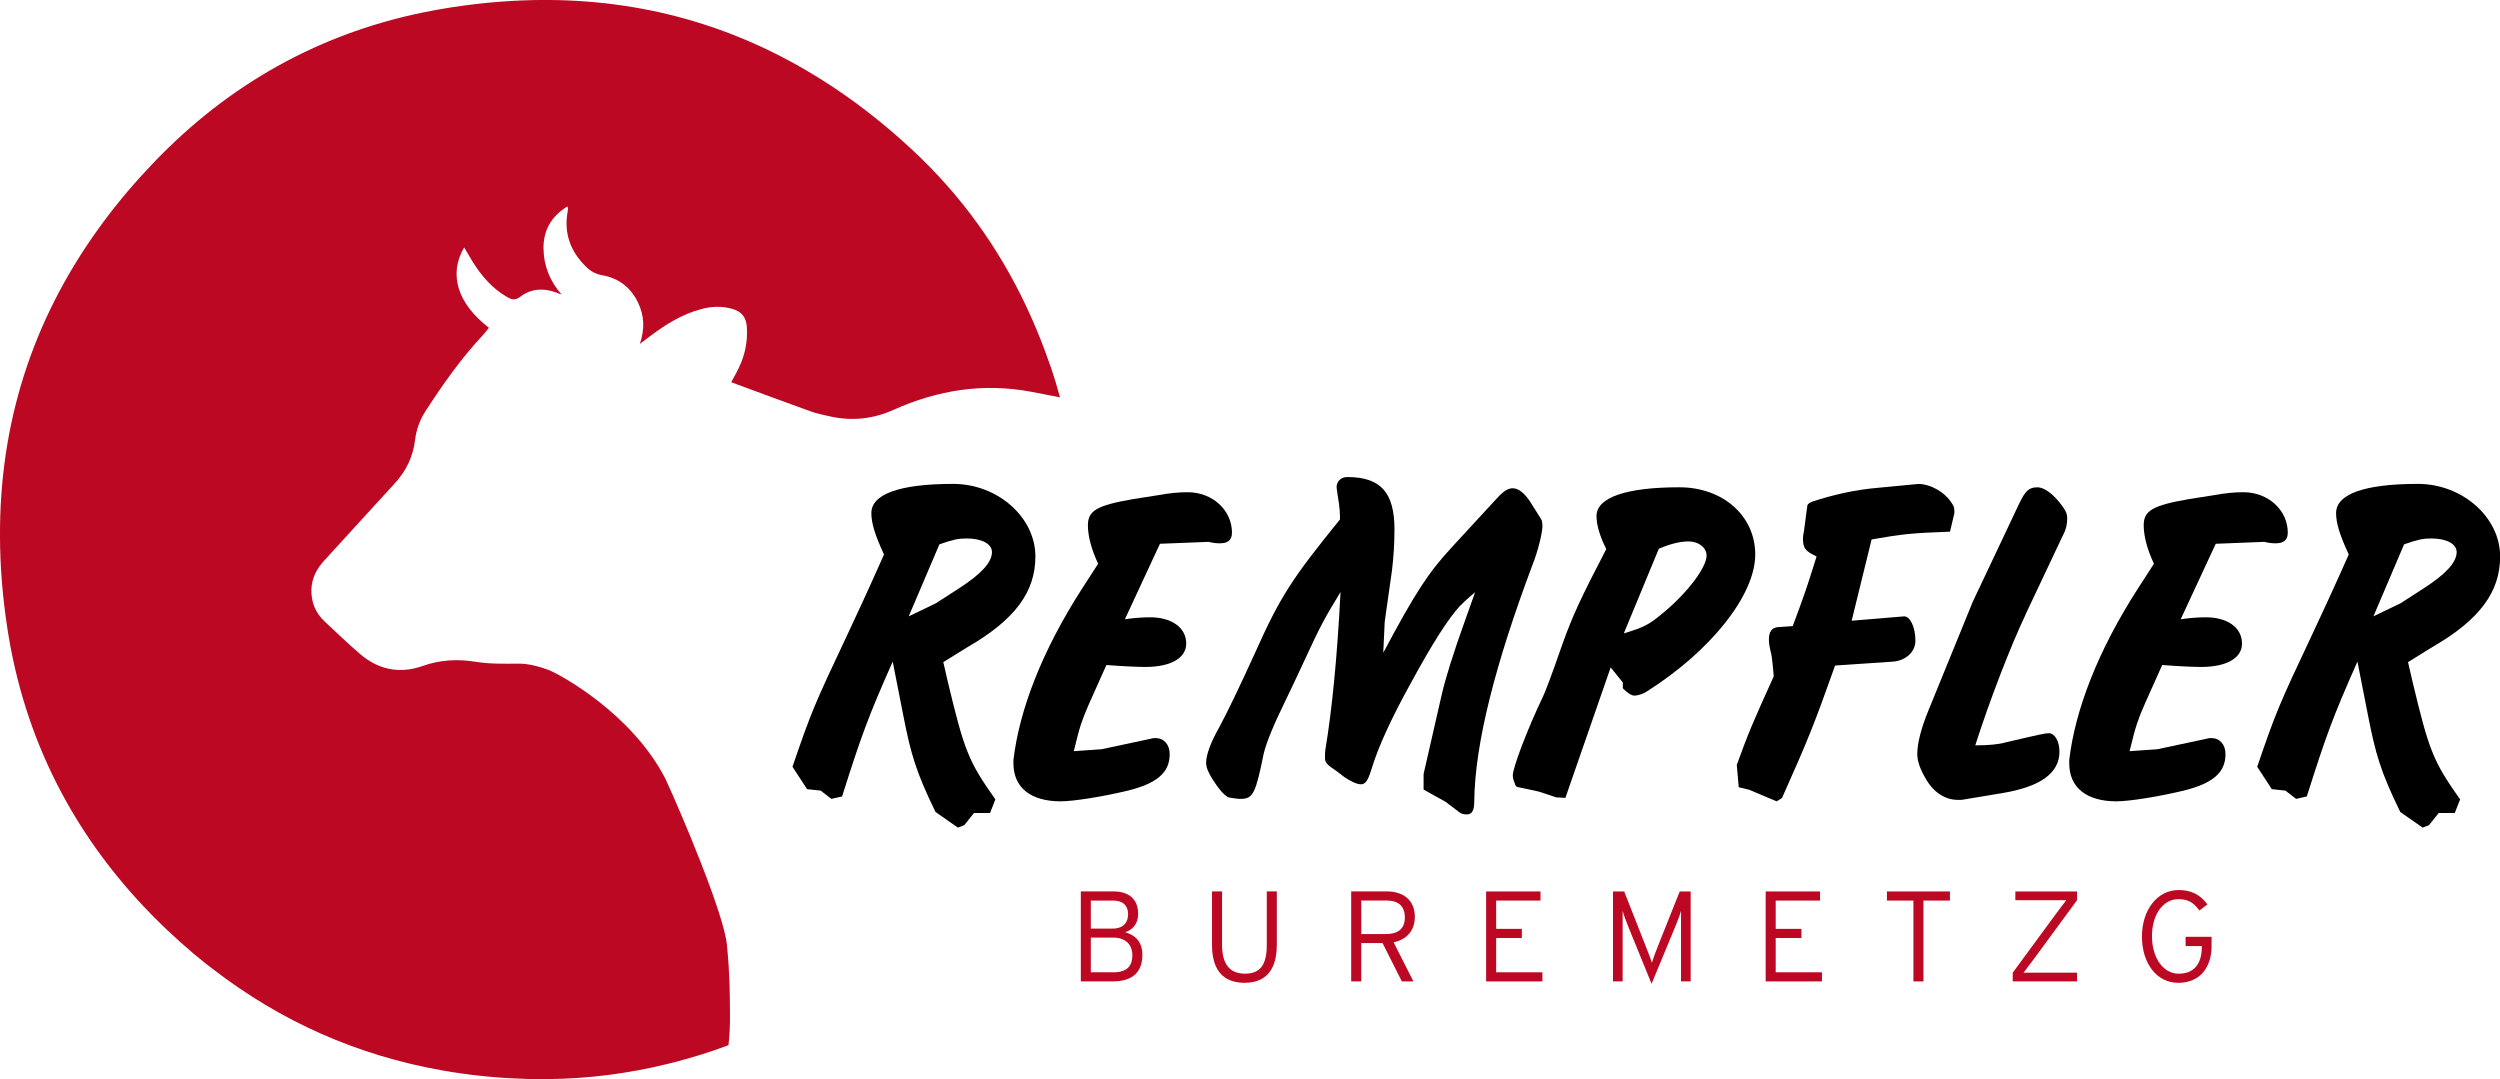
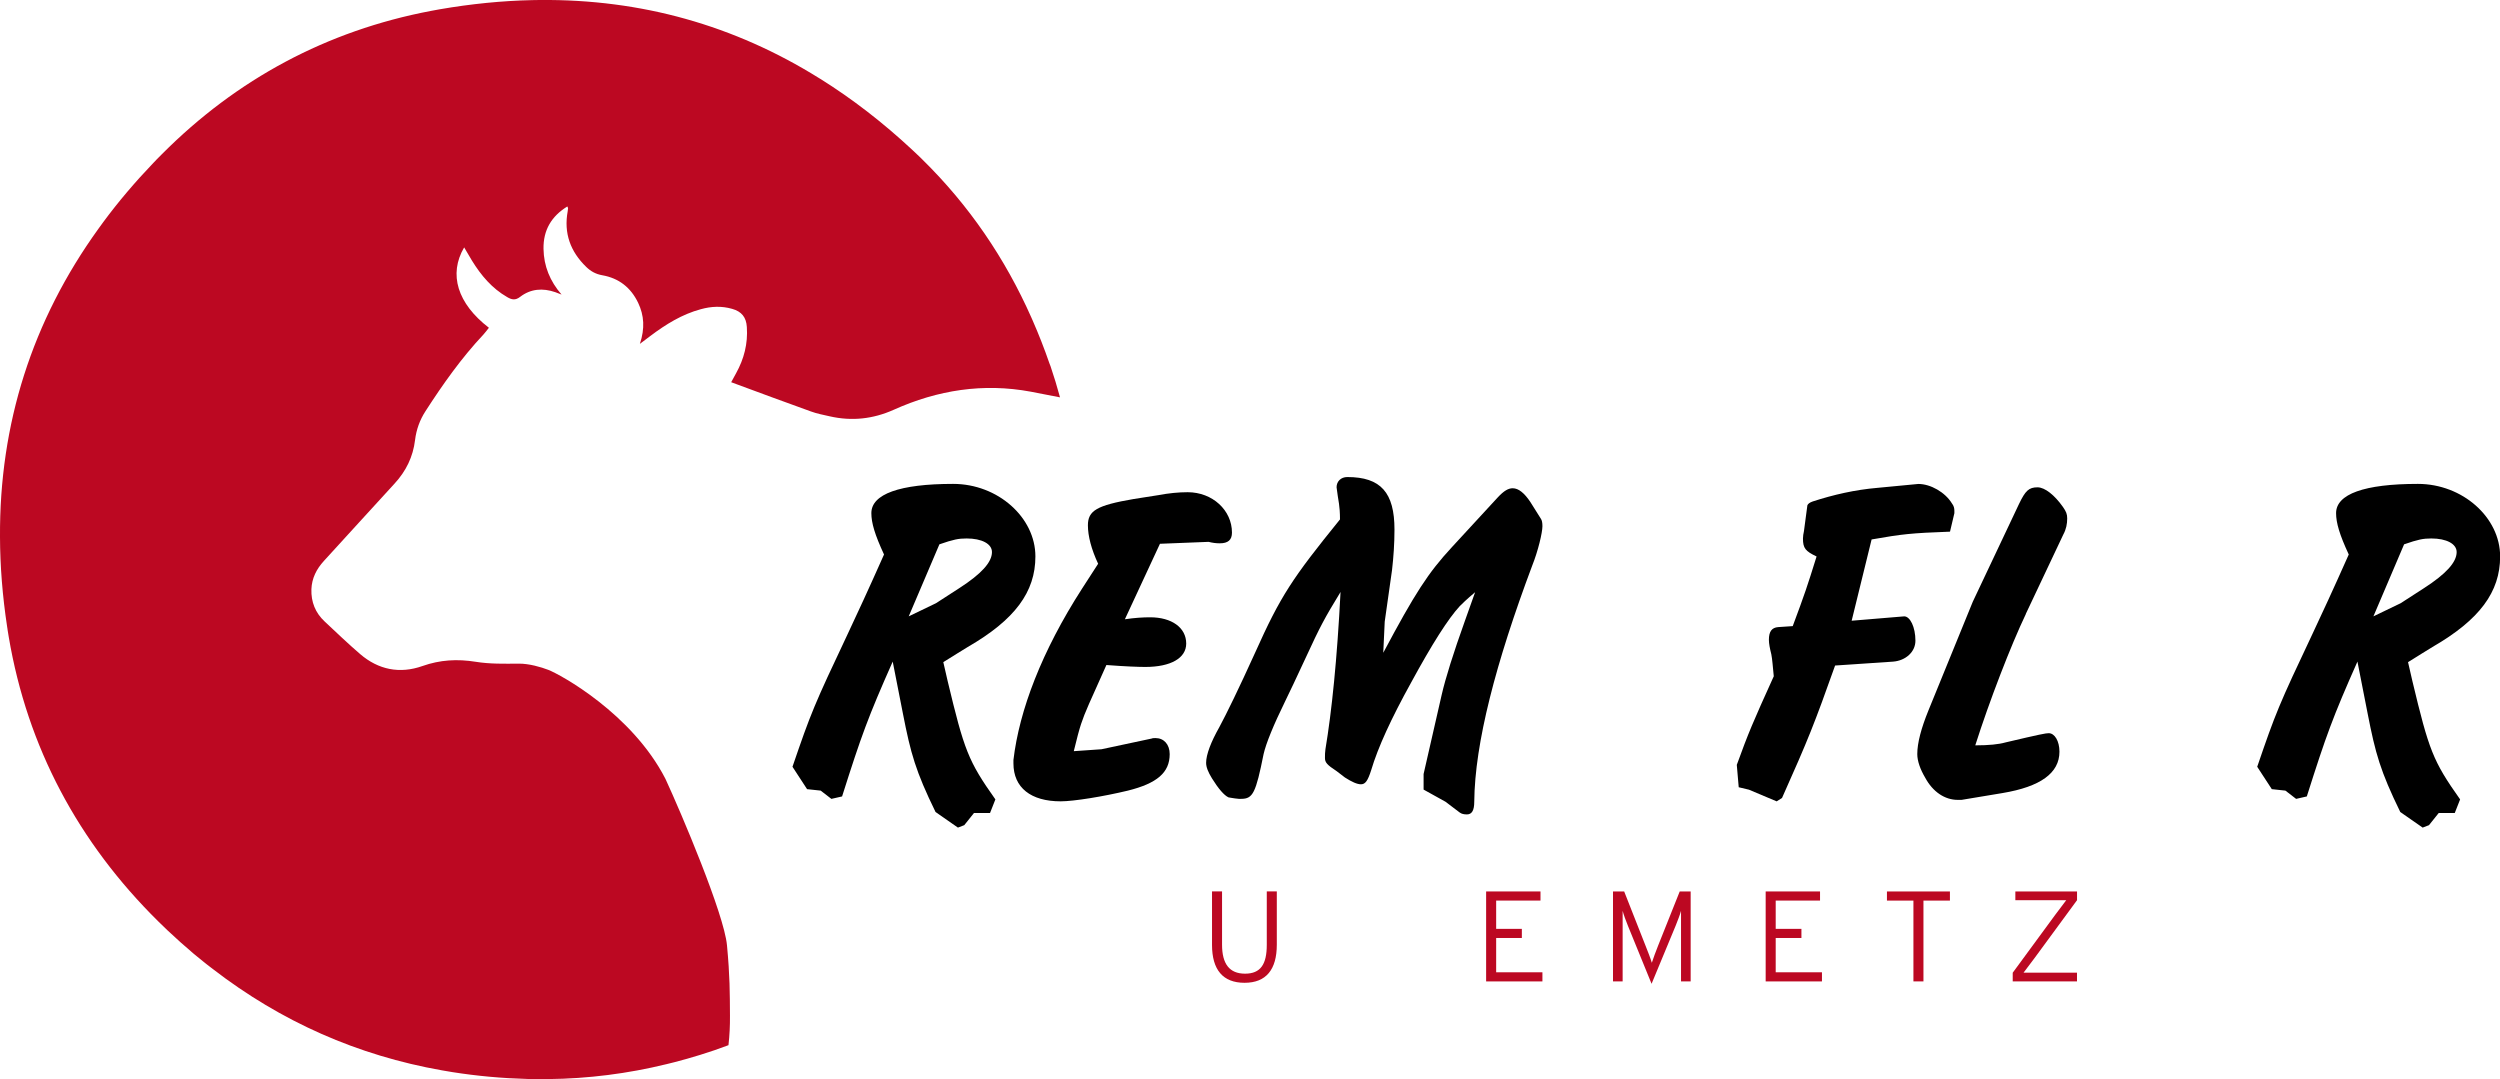
<svg xmlns="http://www.w3.org/2000/svg" id="Ebene_2" viewBox="0 0 635.51 274.32">
  <defs>
    <style>.cls-1{fill:#bc0822;}.cls-1,.cls-2{stroke-width:0px;}.cls-2{fill:#000;}</style>
  </defs>
  <g id="Positiv">
    <g id="Positiv-2">
      <path class="cls-2" d="M239.79,168.31c.49,2.1.87,3.71,1.11,4.83,4.21,17.57,5.2,20.29,12.13,30.07l-1.36,3.46h-4.08l-2.47,3.09-1.61.62-5.69-3.96c-5.07-10.4-6.31-14.85-8.29-25l-2.6-13.24c-6.31,14.23-7.92,18.69-12.87,34.28l-2.72.62-2.72-2.1-3.46-.37-3.71-5.69c4.7-13.74,5.45-15.59,14.11-33.91,2.1-4.45,5.2-11.14,9.16-20.05-2.35-5.07-3.22-8.04-3.22-10.52,0-4.83,7.18-7.43,20.79-7.43,11.38,0,20.91,8.54,20.91,18.44,0,9.03-5.2,16.09-17.2,23.02-1.36.87-3.47,2.1-6.19,3.84ZM238.8,138.37l-7.8,18.31,6.93-3.34,5.94-3.84c5.57-3.59,8.29-6.56,8.29-9.16,0-2.1-2.6-3.46-6.43-3.46-2.1,0-3.34.25-6.93,1.49Z" />
      <path class="cls-2" d="M294.86,138.24l-8.91,19.18c2.47-.37,4.58-.5,6.43-.5,5.44,0,9.16,2.6,9.16,6.68,0,3.71-3.96,5.94-10.39,5.94-1.73,0-5.07-.12-9.9-.49-4.21,9.4-5.45,12-6.43,14.97-.5,1.49-1.11,3.84-1.86,6.93l7.05-.49,12.75-2.72c.25-.12.62-.12.99-.12,2.1,0,3.59,1.61,3.59,4.08,0,4.7-3.22,7.43-10.64,9.28-6.19,1.49-13.74,2.72-17.08,2.72-7.55,0-12-3.46-12-9.65v-.87c1.49-12.62,7.18-27.6,17.45-43.56l4.08-6.31c-1.73-3.71-2.6-7.05-2.6-9.78,0-3.71,2.23-5.07,11.63-6.68l6.31-.99c2.6-.49,5.07-.74,7.42-.74,6.31,0,11.26,4.58,11.26,10.27,0,1.86-.99,2.72-3.09,2.72-.99,0-1.86-.12-2.85-.37l-12.38.49Z" />
      <path class="cls-2" d="M375.04,150.49c-2.23,1.86-3.46,3.09-3.96,3.59-2.97,3.22-7.05,9.65-12.37,19.43-5.07,9.16-8.42,16.46-10.15,22.27-.87,2.72-1.49,3.59-2.6,3.59-.99,0-2.35-.62-4.08-1.73l-2.1-1.61c-2.47-1.61-2.97-2.23-2.97-3.34,0-.74,0-1.48.12-2.23,1.61-9.65,2.97-22.89,3.84-39.97-4.08,6.68-5.2,8.79-8.79,16.58-2.48,5.32-4.21,9.03-5.2,11.01-3.09,6.31-4.95,10.89-5.57,13.61-1.98,9.9-2.72,11.38-5.69,11.38h-.62c-1.49-.12-2.35-.37-2.6-.37-1.11-.49-2.6-2.23-4.21-4.83-.99-1.61-1.49-2.85-1.49-3.96,0-2.1,1.24-5.32,3.34-9.03,1.86-3.46,4.95-9.78,9.16-19.06,6.43-14.35,9.4-18.81,21.53-33.78,0-1.73-.12-3.09-.25-3.96,0,0-.62-3.84-.62-4.21,0-1.49,1.11-2.6,2.72-2.6,8.54,0,12,3.96,12,13.36,0,3.59-.25,7.05-.62,10.27l-1.86,13.12-.37,7.92c8.04-15.1,11.38-20.29,17.45-26.85l11.63-12.62c1.61-1.73,2.72-2.35,3.83-2.35,1.49,0,2.97,1.24,4.46,3.46l2.72,4.33c.25.37.37.99.37,1.86,0,1.61-1.11,6.31-2.6,10.02-9.28,24.75-14.6,45.17-14.73,60.02,0,2.23-.62,3.22-1.86,3.22-.74,0-1.36-.12-1.86-.5l-3.59-2.72-5.57-3.09v-3.96l4.58-20.05c.99-4.33,2.97-10.64,5.94-18.93l2.6-7.3Z" />
-       <path class="cls-2" d="M412.53,174.99v-1.49l-3.09-3.84-11.51,33.16-2.35-.12-4.46-1.49-5.2-1.11c-.37,0-.74-.37-.87-.99-.37-.87-.49-1.49-.49-1.98,0-1.98,3.59-11.51,7.67-20.05.49-.99,2.23-5.45,4.95-13.37,2.6-7.18,4.45-11.26,11.14-24.13-1.61-3.22-2.48-6.06-2.48-8.41,0-4.7,7.55-7.3,21.04-7.3,11.14,0,19.31,7.3,19.31,17.08,0,10.27-11.14,24.38-27.47,34.77-.87.62-2.35,1.11-3.22,1.11-.74,0-1.73-.62-2.97-1.86ZM421.69,139.48l-8.91,21.53c5.32-1.61,6.44-2.23,10.27-5.44,6.06-5.07,10.77-11.38,10.77-14.35,0-1.98-1.98-3.59-4.58-3.59-2.1,0-4.7.62-7.55,1.86Z" />
      <path class="cls-2" d="M495.69,135.15c-10.02.37-12.13.62-19.92,1.98l-5.07,20.66,13.36-1.11c1.49,0,2.85,2.72,2.85,6.19,0,2.85-2.48,5.07-5.69,5.32l-14.73.99c-5.32,14.97-6.8,18.69-13.49,33.66l-1.36.87-7.05-2.97-2.6-.62-.49-5.69c2.97-8.17,3.96-10.52,9.4-22.52-.25-2.47-.37-4.33-.62-5.57-.37-1.49-.62-2.72-.62-3.71,0-2.1.74-3.09,2.35-3.22l3.71-.25c3.09-8.29,3.71-10.15,6.06-17.7-2.85-1.36-3.46-2.1-3.46-4.58,0-.62.12-1.24.25-1.86l.87-6.56c.12-.37.62-.74,1.36-.99,5.32-1.73,10.77-2.97,16.46-3.46l10.39-.99c3.09,0,6.81,2.1,8.54,4.95.49.62.62,1.24.62,1.86v.62l-1.11,4.7Z" />
      <path class="cls-2" d="M514.99,156.06c-3.84,8.04-9.28,22.15-12.87,33.41,3.46,0,5.94-.25,7.67-.74,8.91-2.1,10.27-2.35,11.01-2.35,1.49,0,2.72,1.98,2.72,4.7,0,5.44-4.83,8.91-14.48,10.52l-10.4,1.73h-.99c-3.22,0-6.31-1.98-8.29-5.69-1.24-2.1-1.98-4.21-1.98-5.94,0-2.85.99-6.56,2.85-11.14l11.26-27.6,11.76-24.87c1.61-3.34,2.48-4.21,4.7-4.21,1.86,0,4.33,1.98,6.43,4.95.87,1.24,1.11,1.86,1.11,2.97,0,1.36-.25,2.72-.99,4.08l-9.53,20.17Z" />
-       <path class="cls-2" d="M563.25,138.24l-8.91,19.18c2.47-.37,4.58-.5,6.43-.5,5.44,0,9.16,2.6,9.16,6.68,0,3.71-3.96,5.94-10.39,5.94-1.73,0-5.07-.12-9.9-.49-4.21,9.4-5.45,12-6.43,14.97-.5,1.49-1.11,3.84-1.86,6.93l7.05-.49,12.75-2.72c.25-.12.62-.12.99-.12,2.1,0,3.59,1.61,3.59,4.08,0,4.7-3.22,7.43-10.64,9.28-6.19,1.49-13.74,2.72-17.08,2.72-7.55,0-12-3.46-12-9.65v-.87c1.49-12.62,7.18-27.6,17.45-43.56l4.08-6.31c-1.73-3.71-2.6-7.05-2.6-9.78,0-3.71,2.23-5.07,11.63-6.68l6.31-.99c2.6-.49,5.07-.74,7.42-.74,6.31,0,11.26,4.58,11.26,10.27,0,1.86-.99,2.72-3.09,2.72-.99,0-1.86-.12-2.85-.37l-12.38.49Z" />
      <path class="cls-2" d="M612.13,168.31c.49,2.1.87,3.71,1.11,4.83,4.21,17.57,5.2,20.29,12.13,30.07l-1.36,3.46h-4.08l-2.47,3.09-1.61.62-5.69-3.96c-5.07-10.4-6.31-14.85-8.29-25l-2.6-13.24c-6.31,14.23-7.92,18.69-12.87,34.28l-2.72.62-2.72-2.1-3.46-.37-3.71-5.69c4.7-13.74,5.45-15.59,14.11-33.91,2.1-4.45,5.2-11.14,9.16-20.05-2.35-5.07-3.22-8.04-3.22-10.52,0-4.83,7.18-7.43,20.79-7.43,11.38,0,20.91,8.54,20.91,18.44,0,9.03-5.2,16.09-17.2,23.02-1.36.87-3.47,2.1-6.19,3.84ZM611.13,138.37l-7.8,18.31,6.93-3.34,5.94-3.84c5.57-3.59,8.29-6.56,8.29-9.16,0-2.1-2.6-3.46-6.43-3.46-2.1,0-3.34.25-6.93,1.49Z" />
-       <path class="cls-1" d="M290.4,242.71c0,4.51-2.65,6.76-7.45,6.76h-8.2v-22.87h8.36c3.63,0,6.21,1.8,6.21,5.72,0,2.52-1.37,3.99-3.3,4.67,2.09.56,4.38,2.03,4.38,5.72ZM286.77,232.42c0-2.09-1.21-3.49-3.76-3.49h-5.72v7.12h5.52c2.84,0,3.95-1.63,3.95-3.63ZM287.85,242.85c0-2.88-1.9-4.51-4.87-4.51h-5.69v8.82h5.82c3.43,0,4.74-1.7,4.74-4.31Z" />
      <path class="cls-1" d="M324.57,240.13c0,6.34-2.71,9.7-8.2,9.7s-8.27-3.3-8.27-9.64v-13.59h2.55v13.53c0,4.93,1.9,7.38,5.85,7.38s5.52-2.38,5.52-7.32v-13.59h2.55v13.53Z" />
-       <path class="cls-1" d="M359.65,233.07c0,3.56-2.12,5.78-5.39,6.47l5.03,9.93h-2.94l-4.9-9.74h-5.42v9.74h-2.55v-22.87h9.05c4.02,0,7.12,2.06,7.12,6.47ZM357.11,233.17c0-2.81-1.63-4.25-4.67-4.25h-6.4v8.53h6.08c3.4,0,5-1.41,5-4.28Z" />
      <path class="cls-1" d="M392.09,249.48h-14.31v-22.87h13.82v2.32h-11.27v7.19h6.53v2.32h-6.53v8.72h11.76v2.32Z" />
      <path class="cls-1" d="M419.83,250.07l-6.01-14.74c-.49-1.18-1.11-2.91-1.34-3.79v17.94h-2.45v-22.87h2.84l5.39,13.69c.56,1.37,1.37,3.5,1.64,4.44.29-.98,1.11-3.1,1.63-4.44l5.46-13.69h2.78v22.87h-2.45v-17.94c-.23.88-.88,2.58-1.37,3.79l-6.11,14.74Z" />
      <path class="cls-1" d="M463.15,249.48h-14.31v-22.87h13.82v2.32h-11.27v7.19h6.54v2.32h-6.54v8.72h11.76v2.32Z" />
-       <path class="cls-1" d="M495.68,228.93h-6.73v20.55h-2.55v-20.55h-6.73v-2.32h16.01v2.32Z" />
+       <path class="cls-1" d="M495.68,228.93h-6.73v20.55h-2.55v-20.55h-6.73v-2.32h16.01Z" />
      <path class="cls-1" d="M511.65,247.26l10.82-14.74c.92-1.24,1.93-2.58,2.78-3.69h-12.94v-2.22h15.68v2.22l-10.82,14.74c-.92,1.24-1.93,2.58-2.78,3.69h13.59v2.22h-16.34v-2.22Z" />
-       <path class="cls-1" d="M562.2,240.36c0,6.31-3.63,9.48-8.46,9.48-5.59,0-9.25-5.06-9.25-11.76s3.82-11.83,9.35-11.83c3.14,0,5.49,1.18,7.29,3.66l-2.03,1.54c-1.47-1.99-2.84-2.88-5.33-2.88-3.92,0-6.73,3.89-6.73,9.44s2.94,9.51,6.76,9.51,5.91-2.35,5.91-6.83v-.2h-4.12v-2.35h6.6v2.22Z" />
      <path class="cls-1" d="M169.16,197.99c-8.52-16.62-26.78-26.56-29.78-27.71-1.85-.71-4.89-1.61-7.55-1.58-3.64.03-7.33.11-10.9-.47-4.68-.75-9.06-.51-13.55,1.08-5.75,2.03-11.18.96-15.84-3.05-3.1-2.66-6.04-5.5-9.03-8.29-2.35-2.2-3.45-4.96-3.35-8.17.11-2.82,1.29-5.15,3.19-7.22,6-6.53,11.93-13.12,17.93-19.63,2.93-3.18,4.72-6.82,5.23-11.11.32-2.62,1.2-5.08,2.64-7.3,4.43-6.87,9.14-13.54,14.75-19.51.5-.53.92-1.15,1.38-1.71-8.01-6.17-10.3-13.6-6.29-20.43.69,1.17,1.32,2.28,1.99,3.37,2.31,3.74,5.07,7.04,8.96,9.27,1.12.66,2.06.88,3.28-.07,2.68-2.06,5.73-2.28,8.9-1.2.55.2,1.08.42,1.63.62-2.94-3.4-4.52-7.22-4.59-11.64-.07-4.73,1.99-8.25,6.06-10.76.12.3.18.38.18.46-.01.26-.04.51-.09.76-1.03,5.6.69,10.27,4.73,14.17,1.15,1.11,2.41,1.81,4.06,2.1,4.21.74,7.26,3.12,9.12,7.01,1.52,3.2,1.75,6.5.44,10.43,1.2-.9,1.92-1.46,2.68-2.02,3.91-2.94,8.03-5.5,12.81-6.79,2.64-.73,5.27-.86,7.96-.09,2.39.67,3.59,2.11,3.74,4.63.29,4.22-.71,8.08-2.74,11.75-.4.72-.79,1.45-1.24,2.27,6.91,2.54,13.56,5.04,20.26,7.43,1.54.57,3.18.87,4.79,1.24,5.62,1.28,11.02.69,16.28-1.67,11.15-5.02,22.78-6.84,34.84-4.59,2.48.46,4.96.94,7.42,1.44-.72-2.68-1.53-5.31-2.41-7.92-.09-.2-.18-.42-.26-.66-1.29-3.74-2.72-7.4-4.28-10.95-.11-.24-.22-.49-.33-.75-6.67-15.04-15.82-28.5-27.67-40.14-.44-.43-.87-.88-1.32-1.28-.41-.4-.82-.79-1.24-1.17-7.5-6.99-15.29-13.01-23.39-18.07-.11-.05-.2-.12-.3-.18C186.65,6.4,162.95-.22,137.31,0h-.16c-.62,0-1.25,0-1.87.03-7.67.17-15.5.95-23.49,2.33-.76.12-1.52.28-2.28.42-26.39,5.02-49.33,17.32-68.3,36.36-.49.47-.96.96-1.44,1.45-.12.12-.22.25-.34.37-.16.16-.32.32-.46.47-4.67,4.88-8.91,9.87-12.72,15.03-.42.54-.82,1.09-1.2,1.65C8.16,81.52-.17,107.76,0,136.53c.03,7.42.63,15,1.81,22.77.03.17.05.33.08.5.01.11.03.21.04.32.09.59.18,1.19.29,1.78,4.75,28.09,17.72,52.25,37.94,72.25.78.78,1.57,1.54,2.36,2.29,2.2,2.08,4.44,4.07,6.71,6,.78.65,1.56,1.28,2.33,1.9.3.25.61.49.91.73.54.42,1.07.84,1.62,1.25,17.4,13.42,36.86,21.99,58.27,25.77.55.09,1.11.18,1.66.28.33.07.67.12,1,.17,6.2.98,12.55,1.56,19.08,1.74.2.01.38.01.58.01.83.01,1.65.03,2.48.03.74,0,1.48,0,2.21-.01,10.16-.11,20.16-1.38,29.99-3.78.68-.17,1.37-.34,2.06-.51.01-.01.03-.01.04-.01,1.09-.28,2.17-.57,3.24-.88,1.03-.29,2.06-.59,3.07-.91.05-.01.12-.03.17-.05,2.44-.75,4.86-1.58,7.24-2.48.28-2.45.4-4.94.38-7.46-.04-5.98-.01-9.98-.76-17.95-.75-7.97-11.63-33.61-15.63-42.26Z" />
    </g>
  </g>
</svg>